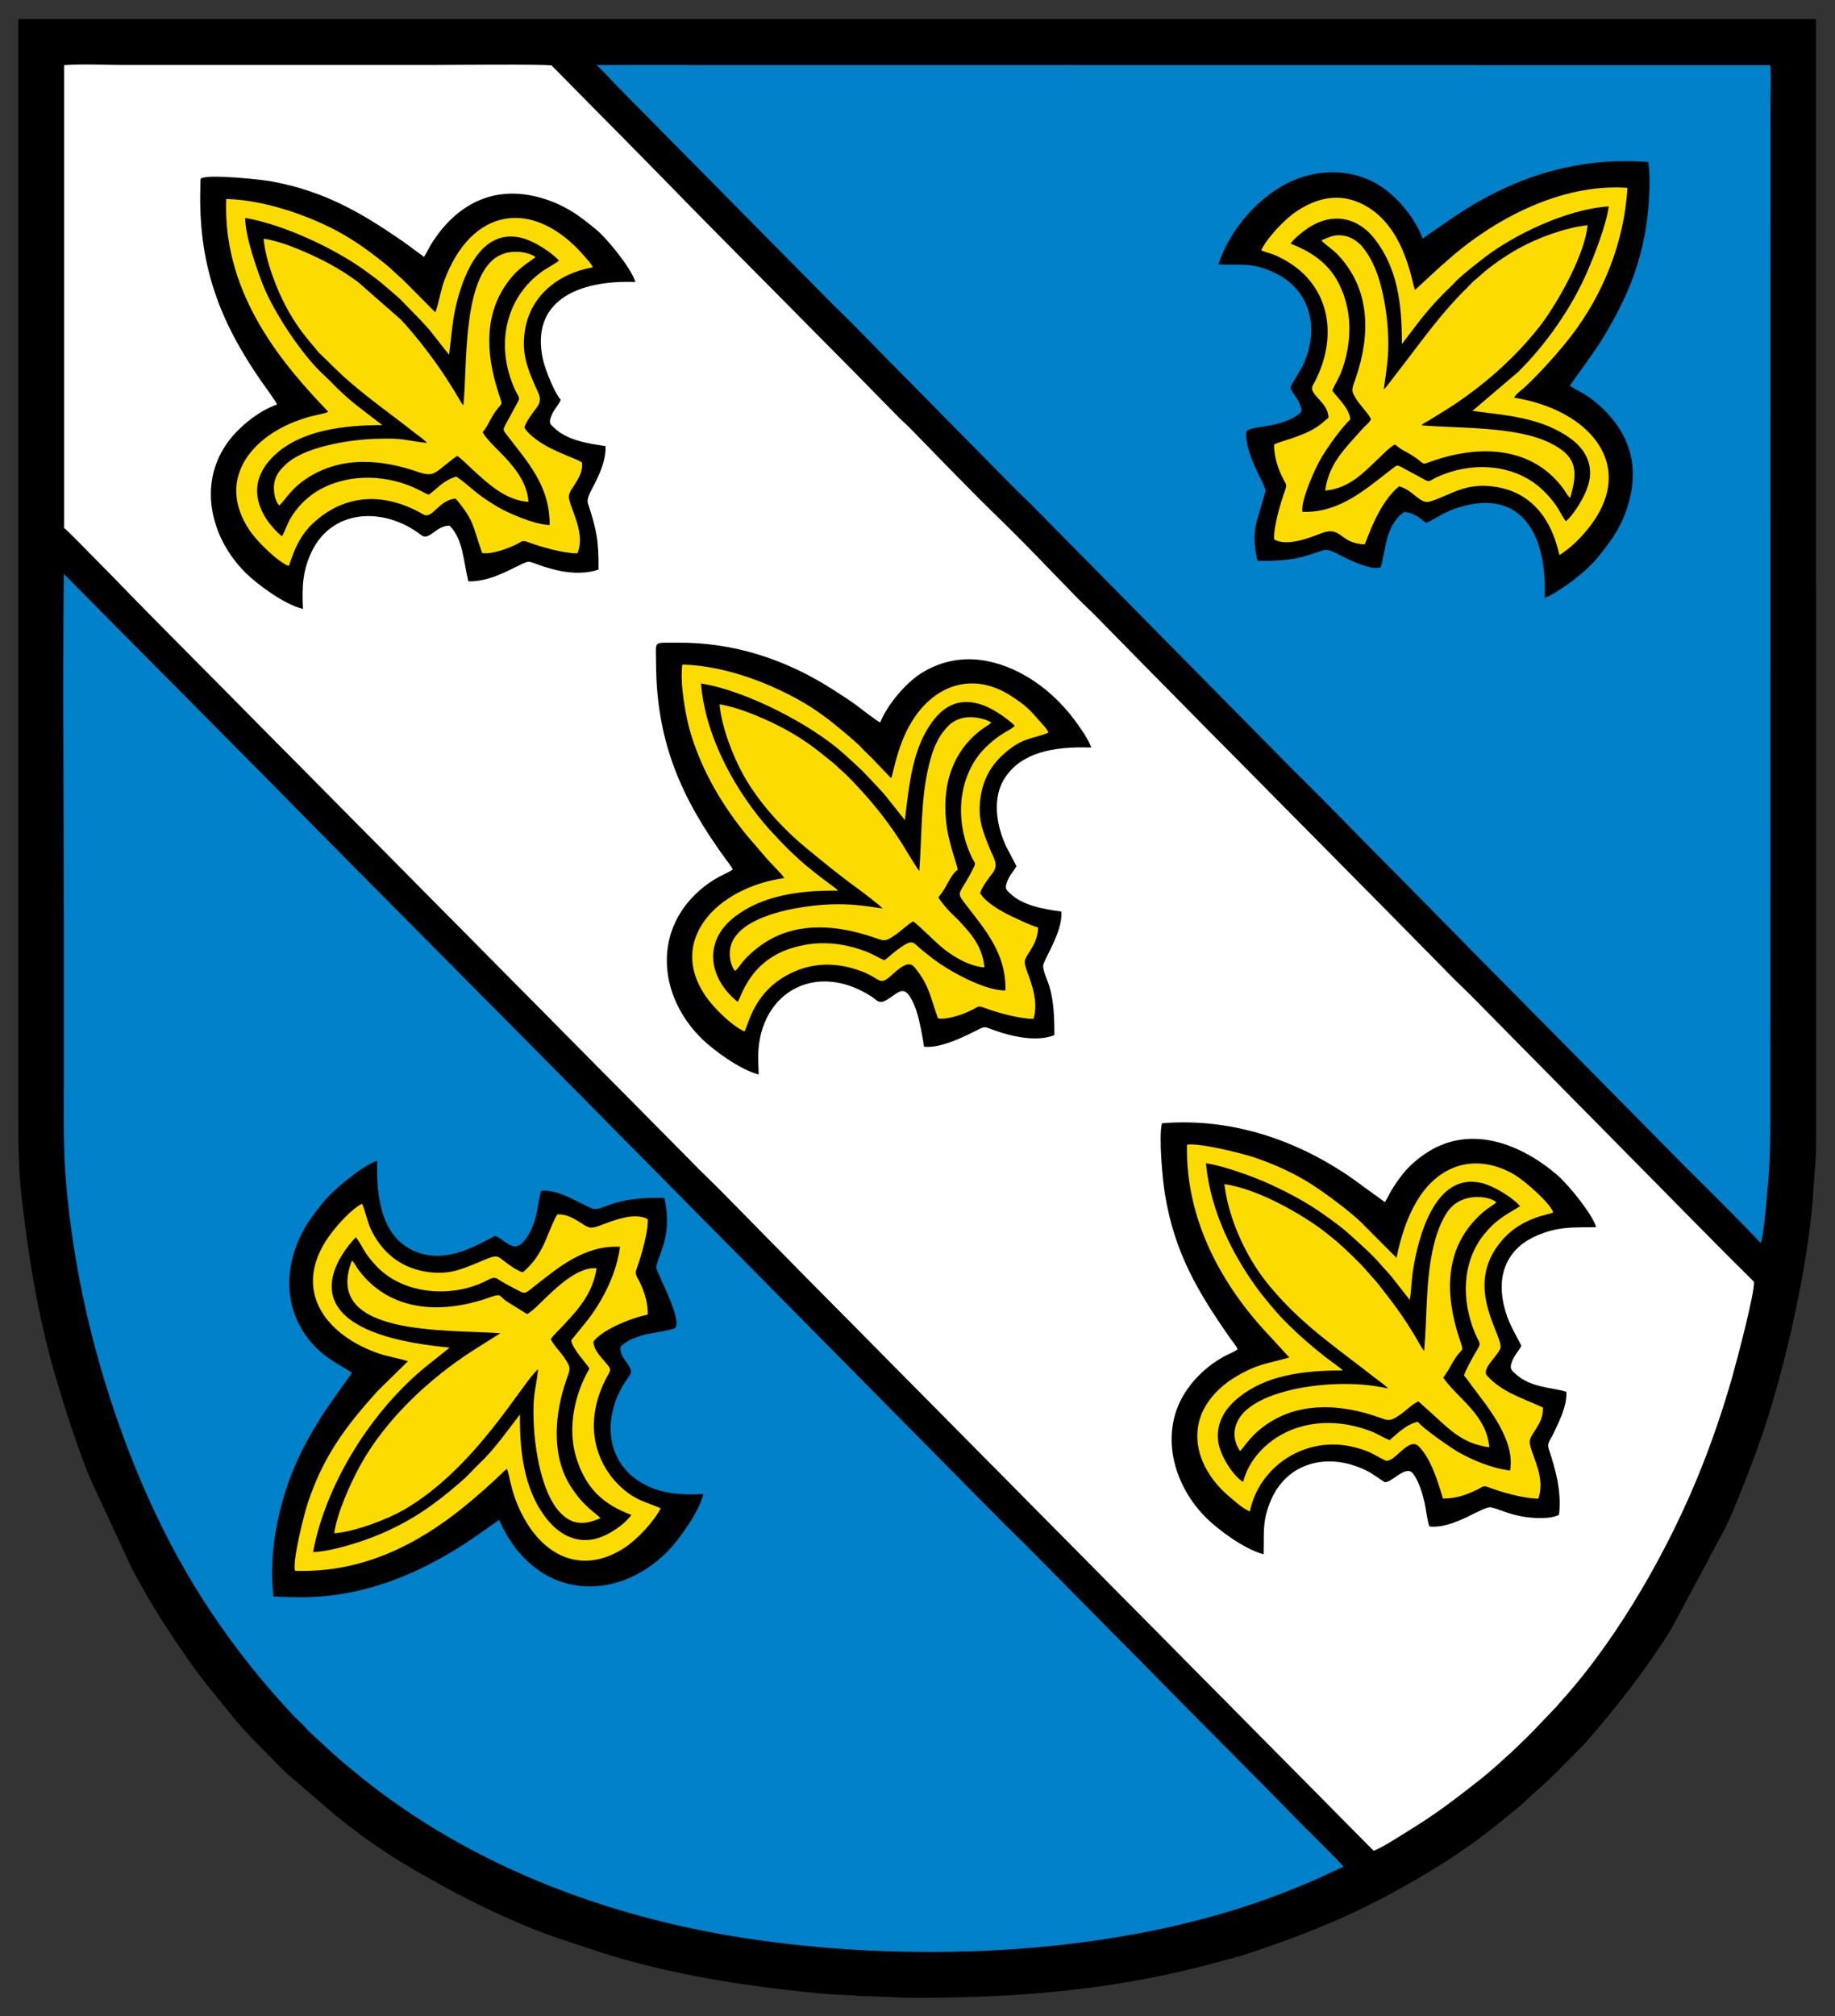
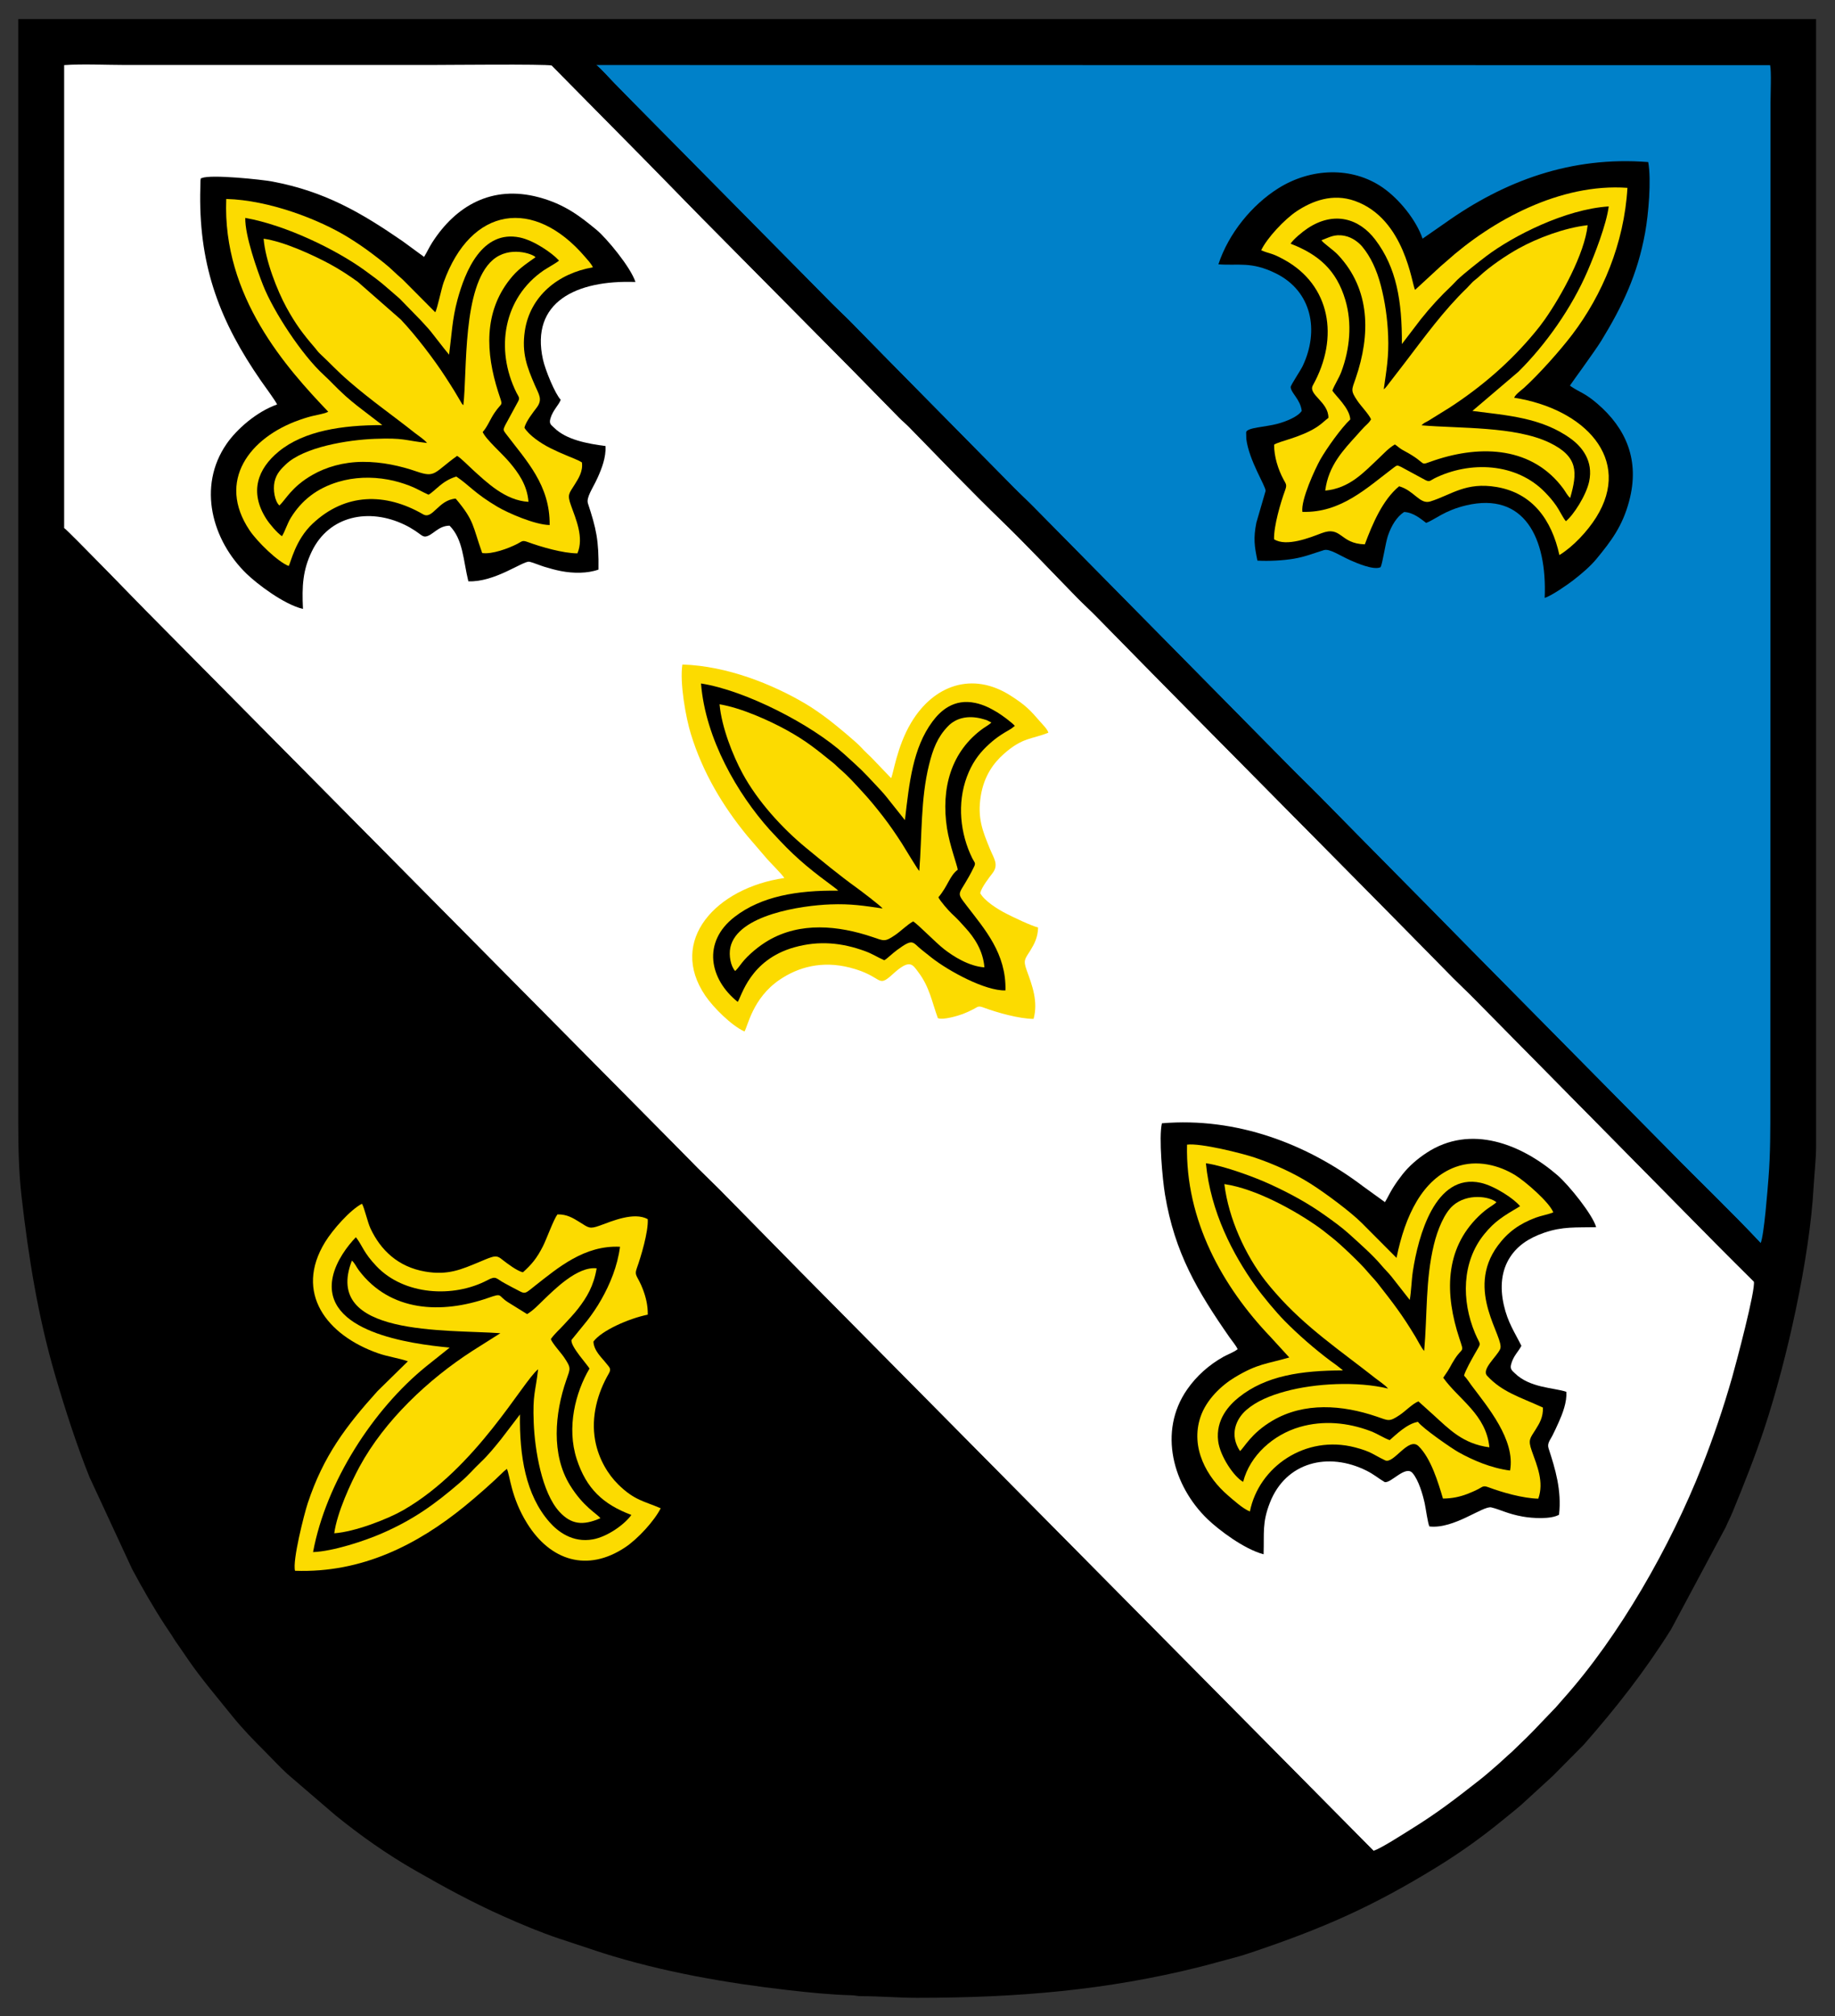
<svg xmlns="http://www.w3.org/2000/svg" height="549.001" viewBox="0 0 500 549.001" width="500">
  <rect x="0" y="0" width="500" height="549.001" fill="#333333" stroke="none" />
  <g fill-rule="evenodd" transform="matrix(1.333 0 0 -1.333 -115.254 734.304)">
    <path d="m457.69 546.978h-367.5v-220.501-.328-4.389c.011-5.243.1-10.237.658-15.156 1.421-12.525 3.394-24.795 6.939-36.871 2.03-6.916 4.312-14.009 6.966-20.627l8.743-18.847c2.096-3.9 4.346-7.818 6.76-11.516.658-1.007 1.227-1.776 1.846-2.809.331-.553.553-.786.912-1.328l1.893-2.763c2.772-4.025 5.948-7.721 8.999-11.516 2.067-2.57 4.371-4.931 6.699-7.263 1.527-1.53 2.993-3.121 4.562-4.575l9.828-8.441c5.143-4.172 10.51-7.964 16.298-11.277 6.142-3.515 11.678-6.54 18.149-9.423 3.692-1.644 7.499-3.243 11.327-4.525l8.804-2.912c12.281-3.89 25.366-6.174 38.191-7.632 4.195-.478 8.5-.913 12.749-1.03.88-.023 1.058-.182 2.055-.184 3.844-.004 7.413-.338 11.372-.338 20.454 0 38.735 1.551 57.76 6.315 2.589.647 4.865 1.323 7.338 1.964 1.063.277 2.348.697 3.422 1.058 14.385 4.85 24.345 9.177 37.636 17.333 4.697 2.881 9.229 6.107 13.492 9.601.863.708 1.62 1.313 2.475 2.007.4.325.82.672 1.219 1.021l6.03 5.519c.225.223.288.281.539.496l6.352 6.404c6.65 7.568 12.428 14.935 17.835 23.54l11.177 20.894c.472 1.106.992 2.08 1.452 3.204 2.251 5.502 4.482 11.065 6.37 16.739 4.72 14.189 9.341 35.066 10.144 49.534.151 2.737.502 5.57.511 8.493z" />
    <path d="m99.573 442.972c.95-.683 15.446-15.616 16.687-16.876l108.7-109.698c1.433-1.455 2.754-2.8 4.189-4.256l4.265-4.181c5.591-5.693 11.08-11.252 16.671-16.941l117.123-118.25c1.314.316 6.373 3.593 7.699 4.412 5.41 3.34 9.165 6.262 14.047 10.085 1.168.914 2.208 1.85 3.273 2.76 1.193 1.022 2.128 1.96 3.267 2.937l3.068 2.964c1.076 1.045 1.939 1.979 2.973 3.063l2.952 3.077c.51.552.868 1.011 1.447 1.656 11.599 12.947 21.998 31.278 28.439 47.599 2.319 5.876 4.351 11.846 6.157 18.159.733 2.566 4.859 18.03 4.433 19.582-2.713 2.719-5.329 5.274-7.672 7.658l-49.84 50.483c-1.117 1.137-2.841 2.742-3.918 3.838-24.253 24.697-48.727 49.151-72.886 73.806-1.185 1.21-2.846 2.749-3.917 3.839-4.73 4.815-10.62 11.073-15.283 15.572-6.416 6.192-12.962 13.028-19.2 19.413-.634.648-1.317 1.183-1.954 1.837-.693.712-1.268 1.294-1.963 2.001-2.606 2.652-5.083 5.183-7.685 7.83l-30.716 30.993c-5.145 5.226-10.113 10.372-15.283 15.573l-15.389 15.573c-1.416.325-21.601.11-24.856.11h-62.34c-3.906 0-8.689.248-12.487-.027l-.001-94.597z" fill="#fff" />
-     <path d="m361.158 169.505c-1.674 1.901-6.168 6.262-8.232 8.359-2.747 2.791-5.378 5.458-8.122 8.254l-16.405 16.519c-2.772 2.825-5.431 5.521-8.208 8.341l-24.442 24.684c-1.142 1.158-3.111 3.009-4.18 4.093l-85.807 86.741c-21.668 21.933-43.764 43.985-65.373 65.976l-40.86 41.152c-.284-23.28-.004-46.75-.004-70.051 0-11.675 0-23.35 0-35.025 0-5.721-.107-11.407.289-17.082 1.699-24.244 8.573-48.738 18.238-69.393 7.996-17.085 18.007-30.622 28.44-41.732.54-.573 1.639-1.527 2.179-2.128.884-.982 1.445-1.528 2.143-2.166 2.033-1.856 4.734-4.407 6.929-6.172.868-.698 1.565-1.298 2.46-2.019 22.465-18.136 50.648-28.917 80.495-33.234 34.031-4.922 75.54-3.161 108.096 9.558 2.163.845 4.169 1.665 6.244 2.546 2.034.866 4.155 2.02 6.121 2.779" fill="#0081c9" />
    <path d="m446.354 296.901c.705 1.573 1.425 10.962 1.615 13.392.393 4.998.365 9.783.368 14.804l.038 204.971c.001 1.544.195 6.316-.084 7.482l-239.948.03c1.126-.94 2.531-2.555 3.635-3.683 1.269-1.296 2.405-2.45 3.671-3.741l40.878-41.345c1.157-1.175 2.674-2.574 3.832-3.751 2.522-2.565 4.91-5.007 7.428-7.57l25.944-26.285c1.17-1.195 2.54-2.436 3.833-3.751l51.974-52.656c2.466-2.511 5.027-4.965 7.505-7.491 9.334-9.517 20.275-20.498 29.701-30.113l40.876-41.347c6.009-6.141 12.862-12.673 18.734-18.946" fill="#0081c9" />
    <path d="m377.252 502.109c-1.301 3.808-4.78 8.109-8.166 10.447-6.258 4.324-14.672 4.026-21.348-.175-5.362-3.373-10.136-9.187-12.223-15.513 4.061-.319 6.695.648 11.753-1.855 7.365-3.643 8.898-11.673 5.491-18.892-.469-.992-2.487-3.943-2.467-4.331.06-1.229 1.979-2.494 2.26-4.867-.841-1.239-3.215-2.169-5.012-2.652-2.414-.648-6.167-.728-6.354-1.709l.037-1.367c.54-4.417 4.006-9.683 3.941-10.619l-1.891-6.505c-.624-3.193-.395-4.762.219-7.735 2.316-.131 5.215.011 7.443.389 2.355.398 4.022 1.111 6.158 1.758 1.163.352 3.351-1.17 5.393-2.071 1.249-.551 4.803-2.11 6.192-1.413.42.898.98 4.917 1.492 6.422.715 2.1 1.826 3.894 3.308 4.85 1.927-.091 3.406-1.421 4.503-2.226 1.814.66 3.718 2.532 8.203 3.584 11.819 2.776 16.542-6.603 16.028-18.907 1.411.424 4.725 2.748 5.719 3.511 1.738 1.336 3.598 2.913 4.861 4.446 3.021 3.669 5.306 6.675 6.675 11.775 2.253 8.393-.637 14.911-6.474 19.928-2.569 2.208-3.514 2.278-5.314 3.481l-.307.236c.168.302 5.145 7.087 6.404 9.144 4.319 7.058 7.42 13.55 8.966 22.087.668 3.69 1.308 10.707.635 14.427-15.749 1.237-29.399-3.833-41.534-12.459z" />
    <path d="m339.443 275.234c-.8-.643-2.034-1.06-2.958-1.583-2.91-1.645-5.424-3.867-7.343-6.62-6.035-8.657-2.873-19.762 4.164-26.523 2.23-2.144 7.394-6.093 11.446-7.171.143 4.429-.315 6.439 1.294 10.548 3.247 8.298 11.915 10.435 19.726 6.546 1.587-.79 2.437-1.584 3.747-2.347 1.344-.243 4.263 3.551 5.711 1.819 1.214-1.452 2.046-4.278 2.461-6.176.209-.964.625-4.046.956-4.702 5.024-.588 10.976 4.288 12.661 3.89 1.846-.437 3.306-1.322 6.428-1.878 1.938-.345 5.732-.59 7.409.381.561 5.006-.764 9.348-2.136 13.555-.338 1.036.325 1.695.801 2.645.446.89.838 1.732 1.27 2.697.739 1.651 1.728 4.145 1.552 6.218-2.551.856-7.445.775-10.51 3.78-.541.531-1.032.816-.778 1.806.447 1.749 1.49 2.597 2.107 3.807-1.385 2.79-2.783 4.755-3.592 8.33-.84 3.71-.482 7.096 1.298 9.812 1.515 2.312 3.763 3.856 6.929 4.954 3.779 1.31 6.562 1.053 10.644 1.14-.655 2.472-5.529 8.558-7.906 10.612-7.364 6.357-17.744 10.505-26.768 4.569-1.908-1.255-3.593-2.729-4.913-4.397-.65-.822-1.307-1.741-1.929-2.725-.641-1.012-1.117-2.08-1.655-2.943l-4.412 3.186c-11.519 8.737-25.916 14.207-41.178 12.923-.675-2.84.124-11.493.627-14.53 1.984-11.999 6.69-19.839 13.218-29.228.477-.684 1.312-1.654 1.634-2.395" />
    <path d="m158.398 270.403c-.269-.495-5.08-7.046-6.375-9.152-1.97-3.201-3.779-6.339-5.386-10.133-3.103-7.328-5.384-17.408-4.259-26.422l4.124-.119c12.667-.336 23.507 3.837 33.418 9.934 1.466.902 2.966 1.908 4.347 2.889l4.224 2.951c7.307-16.537 24.005-17.16 34.575-6.28 2.422 2.493 6.39 8.168 7.173 11.568-4.4-.236-8.365.059-11.87 1.872-8.352 4.321-8.829 13.896-4.024 21.176.381.577 1.235 1.514 1.11 2.13-.3 1.482-2.449 2.88-2.145 4.936 1.195 1.198 3.023 1.946 4.964 2.46 1.249.33 5.472.866 6.215 1.367 1.513 1.691-3.949 11.652-3.885 12.348.212 2.332 3.473 6.229 1.66 14.208-9.882.272-11.956-2.191-14.122-2.277-1.438-.057-7.244 4.312-11.065 3.699-.81-2.72-.656-5.739-2.589-8.971-2.774-4.64-4.347-1.132-6.827-.195-5.003-2.671-10.995-5.958-17.198-2.776-6.001 3.079-7.12 10.743-6.903 18.122-3.165-1.021-9.058-6.154-10.544-7.935-3.006-3.602-5.356-6.706-6.699-11.747-1.498-5.619-.593-10.822 2.038-15.071 3.477-5.615 8.532-7.291 10.044-8.582" />
    <path d="m143.102 468.235c-4.226-1.49-8.281-5.083-10.341-8.077-5.993-8.705-2.948-19.69 4.116-26.519 2.068-2.001 7.548-6.234 11.515-7.173-.223 4.677-.052 7.884 1.803 11.738 3.544 7.359 11.72 8.928 18.926 5.481.824-.395 1.458-.763 2.199-1.246 1.062-.693 1.526-1.272 2.155-1.18 1.46.216 2.535 2.206 4.888 2.213 2.775-2.79 2.771-7.015 3.834-11.365 5.391-.228 11.159 4.185 12.442 4.001.576-.083 2.354-.811 3.087-1.029 1.141-.338 2.199-.651 3.426-.886 2.485-.477 5.385-.502 7.648.31.086 5.986-.469 8.393-2.15 13.494-.412 1.25.988 3.081 1.993 5.325.828 1.85 1.7 4.068 1.602 6.415-3.719.497-8.007 1.264-10.519 3.744-.582.574-1.086.763-.744 1.911.514 1.726 1.695 2.684 2.095 3.805-1.147 1.195-3.144 6.032-3.628 8.217-2.607 11.746 6.796 16.28 18.905 15.844-.983 3.038-5.919 8.97-7.958 10.652-3.257 2.69-6.463 5.228-11.783 6.651-9.627 2.576-16.985-1.762-21.785-9.215-.66-1.026-1.041-1.918-1.681-2.966l-4.416 3.232c-8.518 5.863-15.893 10.146-26.594 12.166-2.269.429-12.575 1.482-14.365.723-.307-.13-.209.198-.329-.484l-.061-2.925c-.133-14.932 4.102-26.026 12.461-38.075.659-.95 2.943-4.035 3.261-4.78" />
-     <path d="m220.566 415.334c.064-16.219 5.303-27.736 14.207-39.932.498-.683 1.12-1.434 1.482-2.167-1.174-.835-3.121-1.365-5.75-3.413-10.946-8.527-9.543-22.607-.39-31.35 2.186-2.087 7.399-6.047 11.431-7.123l-.091 2.72c-.487 13.48 11.254 20.837 23.131 13.228.977-.626 1.469-1.551 2.738-.911 2.404 1.211 3.603 3.426 5.207.766.53-.879.981-1.9 1.318-2.992.665-2.151 1.145-4.816 1.495-7.126 2.99-.321 6.971 1.475 9.591 2.756 3.575 1.747 2.015 1.42 6.196.123 3.312-1.028 7.65-1.802 10.857-.511.075 10.705-2.01 11.027-2.299 14.047-.11 1.153 4.058 6.923 3.726 11.183-3.762.533-7.876 1.239-10.442 3.685-.537.512-1.094.83-.829 1.848.455 1.747 1.492 2.619 2.098 3.76l-2.015 3.826c-2.13 4.42-3.035 10.167-.329 14.245 3.353 5.056 9.66 6.431 17.625 6.158-.579 1.765-2.534 4.446-3.543 5.796-2.569 3.43-5.962 6.572-9.699 8.746-6.973 4.058-14.576 4.935-21.425.687-3.069-1.905-6.873-6.212-8.485-10.113-.615.233-3.916 2.836-4.792 3.473-1.634 1.187-3.208 2.199-4.957 3.316-9.554 6.102-20.273 9.651-31.933 9.516-4.841-.056-4.139.561-4.121-4.241" />
    <g fill="#fcdb00">
      <path d="m375.718 491.644c-.653 1.016-2.027 14.513-12.294 18.17-4.567 1.627-8.746-.01-11.896-2.093-2.512-1.664-6.105-5.517-7.266-7.985 1.968-.835 1.989-.43 4.745-1.951 9.321-5.139 11.31-15.775 5.817-25.647-1.038-1.866 3.213-3.371 3.182-6.638-.758-.562-1.277-1.152-2.297-1.826-3.313-2.186-7.789-2.937-8.806-3.654-.009-2.436.824-5.07 1.921-7.103.54-1.001.749-1.065.294-2.305-.868-2.369-2.303-7.222-2.224-9.915 2.52-1.603 7.373.349 9.684 1.233 4.163 1.591 3.702-2.141 8.871-2.27 1.576 4.217 3.641 9.083 7.01 11.863 3.104-.889 4.224-3.777 6.384-3.098 4.318 1.355 7.232 4.028 13.565 2.945 7.283-1.247 11.221-6.659 12.813-13.9 2.814 1.72 5.737 4.858 7.527 7.712 7.459 11.903-2.376 22.177-16.782 24.43.362.782 1.41 1.46 2.06 2.052 2.985 2.719 7.277 7.504 9.825 10.858 6.133 8.073 10.611 18.587 11.276 29.969-13.719.985-27.69-6.637-37.034-15.033-.523-.47-.653-.573-1.112-.958z" />
      <path d="m153.56 466.749-.617-.26c-1.974-.55-2.447-.426-5.277-1.42-10.21-3.586-16.94-12.465-10.188-22.546 1.572-2.348 5.848-6.495 7.994-7.28.461.738 1.341 5.312 4.901 8.653 6.657 6.252 14.829 6.386 22.583 1.896 1.954-1.133 3.103 2.958 6.657 3.208 3.869-4.591 3.415-5.519 5.417-11.119 2.012-.291 5.351.935 7.185 1.88 1.05.54.968.798 2.246.327 2.487-.918 7.13-2.274 10.033-2.268 1.379 3.243-.34 7.051-1.316 9.794-.794 2.232-.419 2.39.739 4.235.758 1.209 1.754 2.712 1.496 4.548-.827.525-2.279 1.049-3.217 1.446-1.16.492-2.075.898-3.198 1.454-1.981.981-4.383 2.635-5.332 4.174.24 1.224 1.828 3.234 2.483 4.095 1.312 1.724.455 2.712-.396 4.698-1.53 3.571-2.686 6.444-2.008 10.992 1.059 7.095 6.792 11.779 13.907 12.993-.301.721-1.11 1.56-1.633 2.171-10.398 12.117-23.289 10.326-28.879-5.258-.447-1.249-1.3-5.402-1.702-6.096l-6.124 6.158c-.856.898-1.378 1.228-2.149 1.988-1.388 1.369-2.954 2.546-4.528 3.744-1.585 1.206-3.146 2.27-4.909 3.364-6.01 3.726-16.303 7.677-25.019 7.897-.808-19.98 12.368-34.581 20.853-43.468" />
      <path d="m246.789 371.492c-13.906-1.997-23.838-12.747-16.151-24.042 1.667-2.449 5.372-6.119 7.999-7.31.683 1.022 1.647 6.804 7.168 10.558 3.875 2.634 8.705 3.935 14.346 2.502 6.933-1.761 5.499-4.373 8.79-1.357 3.539 3.242 4.046 1.995 5.242.41 2.276-3.017 2.73-5.913 3.989-9.386 1.057-.448 4.149.491 5.088.843.771.289 1.409.594 2.136.966 1.035.53.981.775 2.203.323 2.572-.954 7.158-2.274 10.133-2.285.985 3.501-.291 6.893-1.37 9.837-.814 2.218-.387 2.354.748 4.198.78 1.266 1.509 2.651 1.548 4.636-1.498.387-5.007 2.07-6.504 2.833-1.94.988-4.482 2.653-5.329 4.185.296 1.24 1.846 3.198 2.513 4.072 1.334 1.748.286 2.992-.522 4.964-1.498 3.661-2.608 6.304-1.863 10.871.661 4.051 2.635 6.713 4.73 8.56 3.868 3.413 5.723 2.951 9.086 4.315-.226.738-1.076 1.548-1.6 2.153-2.131 2.451-2.979 3.403-6.132 5.417-7.78 4.973-15.713 2.171-20.306-5.495-2.976-4.967-3.685-10.691-4.12-11.359l-3.952 4.124c-.724.729-1.39 1.29-2.076 2.063-1.039 1.175-5.371 4.722-6.685 5.725-1.512 1.154-3.22 2.362-4.913 3.359-6.555 3.854-15.84 7.656-25.037 7.935-.573-3.733.697-10.824 1.739-14.203 2.425-7.861 6.486-14.657 11.484-20.754l3.743-4.357c.862-1.057 3.295-3.386 3.877-4.301" />
      <path d="m169.842 272.765-6.196-6.078c-6.395-7.084-11.071-13.211-14.29-22.947-.701-2.12-3.161-11.746-2.586-13.775 13.74-.483 25.088 5.387 34.682 13.191 2.47 2.01 5.819 4.953 8.025 7.139l.597.495c.643-1.351.813-5.783 4.119-11.113 4.774-7.695 12.36-10.058 20.083-4.907 2.571 1.715 5.933 5.381 7.239 7.963-3.344 1.46-5.359 1.584-8.709 4.895-1.969 1.948-3.971 5.062-4.682 8.943-.893 4.878.505 9.763 2.779 13.681.603 1.041.104 1.269-.573 2.154-.8 1.044-2.476 2.473-2.565 4.381 1.65 2.256 7.211 4.712 11.109 5.505.028 1.886-.376 3.515-.975 5.117-1.053 2.818-1.854 2.742-1.269 4.354.798 2.199 2.406 7.505 2.237 10.041-2.809 1.532-7.272-.396-9.758-1.3-2.158-.785-2.296-.471-4.151.68-1.298.804-2.591 1.641-4.549 1.587-.776-1.015-2.21-5.006-2.946-6.469-1.281-2.55-2.389-3.803-4.099-5.354-1.198.236-3.253 1.832-4.083 2.468-.695.533-1.114.992-2.306.63-.841-.257-1.659-.634-2.479-.973-3.715-1.539-6.437-2.788-11.129-1.98-5.539.954-9.103 4.381-11.179 8.825-.587 1.254-1.249 4.248-1.734 5.032-2.413-1.249-5.991-5.309-7.542-7.84-6.359-10.372.36-19.04 10.847-22.711 1.994-.699 4.184-.979 6.085-1.636" />
      <path d="m350.008 273.544c-4.754-1.372-6.404-1.224-11.106-4.04-2.765-1.657-5.86-4.57-7.052-8.121-2.114-6.299 1.324-12.344 5.619-16.017 1.069-.914 3.048-2.729 4.487-3.285 1.813 9.112 11.358 15.732 21.486 13.096 3.394-.883 3.74-1.499 6.157-2.65 1.739-.829 4.778 4.912 6.833 2.899 2.531-2.477 4.018-7.425 4.984-10.705 1.856.019 3.413.335 5.029.959.757.294 1.455.596 2.152.953 1.003.514 1.016.808 2.163.38 2.729-1.021 6.98-2.247 10.146-2.313 1.209 3.427-.261 6.739-1.328 9.753-.821 2.321-.343 2.569.783 4.376.818 1.314 1.546 2.496 1.492 4.481-4.771 2.191-8.321 3.15-11.41 6.499-1.205 1.305 1.966 3.895 2.663 5.442 1.036 2.302-7.318 11.903-.462 21.161 2.042 2.757 4.426 4.457 7.745 5.698 1.111.415 2.585.659 3.58 1.077-.802 2.09-5.762 6.355-7.76 7.587-3.271 2.018-7.826 3.28-12.191 1.698-6.78-2.455-10.35-9.951-12.094-18.581l-7.126 7.15c-2.223 2.229-7.541 6.189-10.545 8.07-3.364 2.106-7.142 3.855-11.282 5.263-2.523.858-11.145 3.021-13.869 2.649-.353-15.436 7.256-29.027 17.075-39.292z" />
    </g>
    <path d="m99.53 433.624 40.86-41.152c21.61-21.99 43.705-44.042 65.373-65.976l85.807-86.741c1.069-1.084 3.038-2.935 4.18-4.093l24.442-24.684c2.777-2.82 5.435-5.516 8.208-8.341l16.405-16.519c2.743-2.796 5.375-5.463 8.122-8.254 2.064-2.097 6.558-6.458 8.232-8.359 1.305 1.002 5.032 2.183 6.05 3.264l-117.123 118.25c-5.591 5.689-11.08 11.248-16.671 16.941l-4.265 4.181c-1.435 1.456-2.755 2.801-4.189 4.256l-108.7 109.698c-1.241 1.259-15.738 16.193-16.687 16.876z" />
    <path d="m444.963 289.063c.428.411.753 3.175.853 3.774.168 1.013.645 3.125.539 4.064-5.872 6.273-12.725 12.805-18.734 18.946l-40.876 41.347c-9.426 9.615-20.367 20.597-29.701 30.113-2.479 2.526-5.039 4.98-7.505 7.491l-51.974 52.656c-1.293 1.315-2.663 2.556-3.833 3.751l-25.944 26.285c-2.518 2.563-4.906 5.005-7.428 7.57-1.158 1.178-2.675 2.577-3.832 3.751l-40.878 41.345c-1.267 1.291-2.402 2.446-3.671 3.741-1.104 1.128-2.509 2.744-3.635 3.683-1.379.019-8.421.213-9.085-.101l15.389-15.573c5.17-5.201 10.138-10.347 15.283-15.573l30.716-30.993c2.601-2.648 5.079-5.178 7.685-7.83.695-.708 1.27-1.29 1.963-2.001.637-.654 1.32-1.189 1.954-1.837 6.238-6.385 12.783-13.22 19.2-19.413 4.663-4.5 10.553-10.758 15.283-15.572 1.071-1.09 2.732-2.63 3.917-3.839 24.159-24.655 48.633-49.109 72.886-73.806 1.077-1.096 2.801-2.702 3.918-3.838l49.84-50.483c2.343-2.384 4.959-4.94 7.672-7.658" />
    <path d="m178.383 275.56-4.792-3.825c-10.849-8.769-20.474-23.657-23.136-37.95 4.067.147 10.519 2.288 13.883 3.74 6.599 2.847 10.995 6.034 16.014 10.351 2.166 1.863 2.59 2.576 4.452 4.342 1.456 1.382 2.798 3.036 4.116 4.676l3.829 5.009c-.122-8.523 1.178-16.443 6.01-21.961 1.698-1.939 4.732-4.32 8.929-3.55 2.913.536 6.399 2.984 7.833 4.984-5.788 2.167-9.212 5.376-11.173 11.408-2.098 6.458-.263 13.609 2.606 18.482-.222.595-3.952 4.56-3.666 5.866l3.189 3.924c1.049 1.354 1.995 2.734 2.906 4.338 1.752 3.084 3.294 6.76 3.816 10.767-7.273.356-12.702-4.306-17.325-7.93-1.813-1.422-1.971-1.753-3.009-1.24-1.154.569-2.182 1.157-3.273 1.734-1.765.932-1.651 1.584-3.452.631-7.025-3.719-17.111-3.073-22.718 2.828-2.703 2.842-2.801 4.106-4.209 5.929-1.714-1.767-4.04-4.854-4.729-8.093-2.389-11.251 15.824-13.697 23.9-14.458" />
    <path d="m373.021 480.575c.046 8.8-1.096 15.606-5.44 21.328-3.331 4.386-8.464 5.854-13.789 2.341-1.15-.758-2.922-2.242-3.524-3.159 5.734-2.224 9.386-5.395 11.201-11.522 1.415-4.78.917-9.976-.814-14.625-.529-1.422-1.406-2.664-1.846-3.877.66-1.063 3.549-3.579 3.665-5.888-1.803-1.661-4.855-5.943-6.121-8.183-1.026-1.814-4.032-8.293-3.668-10.696 7.865-.24 13.167 4.896 18.626 9.006.694.523.722.587 1.572.167l4.944-2.674c.907-.457.989-.08 1.837.341 7.223 3.588 16.754 3.24 22.652-2.875.923-.957 1.466-1.582 2.275-2.725.595-.842 1.383-2.504 1.955-3.147 1.556 1.249 4.138 5.252 4.753 8.1.916 4.251-1.522 7.13-3.723 8.736-5.997 4.371-13.171 4.78-20.138 5.695l9.399 8.003c5.569 5.506 10.908 13.042 14.174 20.652 1.421 3.311 3.791 9.344 4.295 13.12-8.894-.564-19.611-6.062-25.008-10.14-1.502-1.135-4.664-3.619-5.975-4.887-.432-.419-.689-.753-1.099-1.138-2.321-2.185-4.351-4.399-6.357-6.916z" />
    <path d="m360.959 270.902c-8.524-.027-15.717-1.067-21.25-5.485-2.002-1.597-4.767-4.542-4.247-8.924.371-3.121 3.287-7.388 5.113-8.357 1.382 5.42 6.192 9.648 11.566 11.205 4.824 1.398 9.791.926 14.46-.831 1.413-.531 2.772-1.45 3.929-1.851 1.238 1.057 3.522 3.355 5.777 3.734.9-1.284 6.923-5.437 8.232-6.169 2.982-1.669 6.701-3.276 10.594-3.778 1.144 6.272-4.674 13.103-7.869 17.379-.461.617-.975 1.439-1.537 2.016.241.991 1.589 3.359 2.111 4.291 1.556 2.781 1.312 1.553.124 4.399-2.762 6.615-2.722 14.495 1.872 20.17 2.157 2.665 3.868 3.684 7.343 5.745-1.198 1.518-5.226 4.162-8.042 4.783-9.363 2.062-12.782-11.033-13.857-17.993-.3-1.937-.322-4.094-.648-5.935l-3.74 4.77c-.694.859-1.365 1.477-2.032 2.276-1.741 2.082-4.606 4.608-6.649 6.453-1.501 1.355-3.182 2.559-4.962 3.826-3.364 2.394-6.954 4.374-11.119 6.288-3.232 1.486-9.381 3.751-13.166 4.308.964-9.971 5.529-18.615 10.077-25.004 1.533-2.153 4.195-5.345 5.959-7.144 2.752-2.807 6.227-5.831 9.386-8.193.484-.363.826-.607 1.299-.941l1.183-.936c.022-.023.063-.066.091-.101" />
    <path d="m257.796 368.908c-8.419.106-15.753-1.158-21.192-5.37-6.678-5.171-5.084-12.774.656-17.347.786 1.088 2.472 8.592 11.566 11.143 5.016 1.407 9.68.975 14.487-.787 1.543-.566 2.545-1.263 3.911-1.85.689.402 1.567 1.328 2.625 2.103 3.391 2.484 3.048 1.573 5.068-.011.692-.544 1.346-1.079 2.018-1.604 3.427-2.68 10.922-6.788 15.055-6.653.176 7.542-4.201 12.445-7.9 17.272-2.531 3.301-1.526 1.79 1.498 8.029.385.794.019.887-.387 1.711-2.453 4.971-3.139 11.173-1.087 16.659.994 2.654 2.335 4.521 3.929 6.07 1.768 1.716 3.019 2.518 5.085 3.705l.782.59c-.606.708-2.663 2.216-3.593 2.776-1.276.768-2.727 1.541-4.467 1.912-4.41.943-7.157-1.599-8.806-3.831-3.968-5.369-4.712-12.371-5.604-20.103l-3.746 4.705c-.699.873-1.258 1.458-2.028 2.279-3.196 3.405-2.875 3.083-6.617 6.485-6.671 6.061-20.209 13.035-29.29 14.445.898-11.325 7.5-22.595 14.044-29.887l2.083-2.228c3.765-3.996 6.838-6.379 11.23-9.625.143-.105.159-.11.298-.225.03-.023.069-.058.098-.083l.285-.277z" />
    <path d="m164.615 464.02c-8.172.011-16.022-1.156-21.19-5.404-4.262-3.504-6.051-8.235-2.546-13.723.73-1.143 2.226-2.877 3.215-3.57.611.945 1.07 2.555 1.816 3.763 2.198 3.558 5.321 6.034 9.719 7.344 3.199.954 6.684 1.089 10.108.468 1.598-.289 3.043-.727 4.435-1.258 1.486-.569 2.557-1.257 3.886-1.839 1.357.75 2.71 2.82 5.683 3.71 2.689-1.815 3.729-3.406 8.368-6.158 2.17-1.287 7.689-3.705 10.708-3.747.088 8.165-4.743 13.105-8.937 18.636-.547.722-.615.821-.156 1.743l2.679 4.935c.368.729.019.947-.358 1.7-4.447 8.93-2.645 19.396 5.543 25.005.607.416 2.813 1.651 3.144 2.006-1.379 1.536-5.127 4.119-8.003 4.717-7.74 1.611-11.188-6.93-12.754-12.71-1.085-4.003-1.168-7.071-1.717-11.229-1.28 1.529-2.48 3.159-3.712 4.699-.676.845-1.34 1.476-2.032 2.276l-4.338 4.455c-3.145 2.704-3.535 3.198-7.344 5.929-5.706 4.089-15.846 9.089-24.233 10.58-.091-3.563 2.439-10.725 3.649-13.776 2.138-5.39 7.906-14.203 12.389-18.298 1.596-1.457 2.321-2.389 4.465-4.324.749-.676 1.609-1.375 2.442-2.041z" />
    <path d="m370.188 267.193c-6.258 1.516-14.861 1.099-21.002-.58-3.154-.862-5.89-2.01-7.936-3.775-2.16-1.865-3.525-5.11-1.315-8.411.927.78 2.24 3.617 6.621 6.199 6.508 3.837 14.296 3.232 21.289.853 2.45-.834 2.546-1.156 4.747.321 1.171.787 2.667 2.35 3.815 2.771l3.101-2.795c3.208-2.917 6.01-5.885 11.401-6.585-.66 6.709-6.242 9.74-9.438 14.214 1.698 2.42 1.287 2.17 2.393 3.878 1.594 2.46 1.926 1.079.92 4.125-2.977 9.002-3.09 18.193 3.938 24.999 1.832 1.773 2.646 1.964 3.634 2.848-1.417 1.214-5.963 1.884-8.897-.683-1.746-1.527-3.149-4.892-3.899-8.001-1.737-7.199-1.326-14.248-1.983-21.69-.536.56-1.314 2.114-1.766 2.864-2.75 4.567-4.542 6.867-7.707 10.91-.714.912-1.462 1.624-2.169 2.484-1.285 1.562-5.546 5.631-7.217 6.917-.879.676-1.716 1.389-2.62 2.034-5.019 3.573-13.003 7.952-19.364 8.875.851-7.042 4.322-14.562 8.437-19.822.749-.958 1.326-1.625 2.121-2.532 6.089-6.945 13.177-11.677 20.29-17.285.702-.554 2.109-1.477 2.607-2.134" fill="#fcdb00" />
    <path d="m266.884 365.27c-3.94.567-6.437.989-10.674.834-5.829-.215-18.997-2.106-20.454-8.793-.357-1.636.077-3.861.985-4.817.467.43.991 1.175 1.42 1.72 1.257 1.596 3.455 3.407 5.327 4.501 6.583 3.849 14.324 3.087 21.333.722 2.334-.787 2.474-1.054 4.593.39 1.28.872 2.412 2.076 3.712 2.807 1.058-.676 4.555-4.295 6.289-5.654 1.913-1.497 5.083-3.512 8.272-3.738-.277 3.486-2.133 6.151-3.828 8.017-1.073 1.183-1.442 1.654-2.877 2.985-.591.549-2.312 2.499-2.703 3.306 2.01 2.402 2.28 4.389 3.957 5.636-.085.822-1.67 5.06-2.191 8.416-1.267 8.171.781 15.756 7.441 20.501.521.372 1.18.71 1.628 1.152l-.927.476c-.367.124-.826.257-1.196.349-2.549.627-5.03.209-6.77-1.598-2.153-2.237-3.069-4.677-3.859-7.867-1.735-7.013-1.409-14.344-1.991-21.685-.252.161-3.14 4.985-3.556 5.629-1.232 1.909-2.482 3.742-3.83 5.481-1.406 1.812-2.709 3.414-4.24 5.066-1.692 1.823-2.793 3.121-4.723 4.762-.429.366-.709.71-1.162 1.074-3.43 2.753-5.447 4.481-9.603 6.774-3.43 1.89-9.26 4.551-13.711 5.263.427-4.723 2.727-10.484 4.699-14.122 3.094-5.711 8.148-11.228 12.935-15.165 3.313-2.725 6.903-5.682 10.409-8.205.877-.63 4.814-3.617 5.292-4.22" fill="#fcdb00" />
    <path d="m173.755 460.368c-4.879.558-4.591 1.071-10.722.842-5.387-.202-14.432-1.643-18.169-5.241-.899-.865-1.924-1.84-2.293-3.57-.338-1.584.053-3.952 1.004-4.801 1.284 1.182 2.468 3.787 6.704 6.222 2.838 1.633 6.373 2.666 10.345 2.689 3.922.023 7.708-.829 11.055-1.983 3.823-1.317 3.47-.218 8.21 3.202.653-.304 2.536-2.22 3.194-2.814 2.867-2.591 6.66-6.312 11.409-6.568-.276 3.526-2.175 6.035-3.798 7.981-1.575 1.891-4.908 4.755-5.568 6.282.94 1.004 1.515 2.576 2.418 3.914 1.678 2.488 1.793.998.741 4.305-2.534 7.966-2.952 16.18 2.376 22.936 1.645 2.086 3.017 2.952 5.271 4.559-.565.667-5.322 2.392-8.739-.562-6.264-5.418-5.204-22.726-6.016-29.665-.189.153-.12.075-.295.296l-.648 1.097c-.344.602-.553.947-.901 1.514-.599.974-1.157 1.837-1.81 2.846-2.362 3.654-6.101 8.535-9.128 11.732l-8.817 7.726c-1.77 1.269-3.661 2.522-5.69 3.616-3.291 1.774-9.378 4.606-13.54 5.175.366-4.473 2.781-10.602 4.674-14.056 1.879-3.428 3.382-5.413 5.774-8.188.433-.503.639-.854 1.118-1.297 2.182-2.021 3.249-3.308 6.022-5.701 4.502-3.884 8.666-6.752 13.142-10.297.89-.706 2.02-1.4 2.676-2.189" fill="#fcdb00" />
    <path d="m188.746 278.503-5.726-3.619c-9.007-5.809-17.935-14.197-23.064-23.65-1.798-3.315-4.592-9.372-5.171-13.606 4.234.291 10.909 2.896 14.061 4.698 14.979 8.564 24.555 26.448 27.611 28.805-.543-4.81-1.129-4.98-.898-10.909.216-5.541 1.653-14.296 5.269-18.213 2.359-2.556 4.75-2.891 8.362-1.299-.696.93-3.45 2.264-6.212 6.732-3.882 6.282-3.117 14.708-.756 21.491.828 2.379 1.031 2.416-.423 4.589-.668.998-2.397 2.84-2.742 3.781.778 1.1 1.858 2.027 2.782 3.05.959 1.063 1.888 1.988 2.826 3.207 1.761 2.288 3.148 4.574 3.759 8.194-3.932.458-8.686-4.378-10.933-6.528-.946-.906-2.028-2.084-3.284-2.821l-3.872 2.403c-2.213 1.393-1.049 1.963-4.021.924-9.627-3.364-20.078-2.873-26.49 5.605-.466.615-.869 1.526-1.431 1.994-6.035-15.533 19.287-14.031 30.354-14.83" fill="#fcdb00" />
    <path d="m369.319 471.351c.553 4.005 1.063 6.595.893 10.933-.137 3.519-.638 6.972-1.488 10.239-.842 3.233-2.1 5.9-3.789 7.938-.698.842-2.033 1.923-3.632 2.229-2.156.413-3.12-.349-4.723-.898.354-.611 2.369-1.912 3.403-3.015 6.625-7.068 6.658-16.264 3.59-25.212-.811-2.365-1.098-2.435.387-4.622.726-1.071 2.356-2.747 2.759-3.748-.43-.724-.714-.886-1.357-1.528-.505-.505-.907-.994-1.398-1.535-2.884-3.189-5.962-6.34-6.609-11.496 5.012.487 7.859 3.707 11.046 6.706 1.035.974 1.854 1.923 3.183 2.724.525-.285.729-.674 1.869-1.281 5.363-2.854 2.598-3.174 6.298-1.939 9.644 3.219 19.988 2.673 26.266-5.808.441-.595.862-1.456 1.406-1.901 1.482 5.181 1.73 8.441-4.246 11.304-7.03 3.367-18.331 2.865-26.135 3.535.452.496.749.556 1.383.921l4.363 2.703c6.536 4.24 12.446 9.344 17.407 15.343.755.914 1.323 1.633 2.024 2.63 3.331 4.732 8.16 13.442 8.777 19.284-4.772-.526-10.346-2.675-14.028-4.706-2.633-1.452-6.03-3.762-8.173-5.784-.457-.431-.86-.682-1.31-1.107-.43-.41-.754-.834-1.172-1.238-4.775-4.608-8.69-10.037-12.752-15.35l-3.077-3.99c-.213-.28-.252-.354-.521-.681-.088-.106-.141-.177-.244-.285-.3-.315-.059-.124-.401-.366" fill="#fcdb00" />
  </g>
</svg>